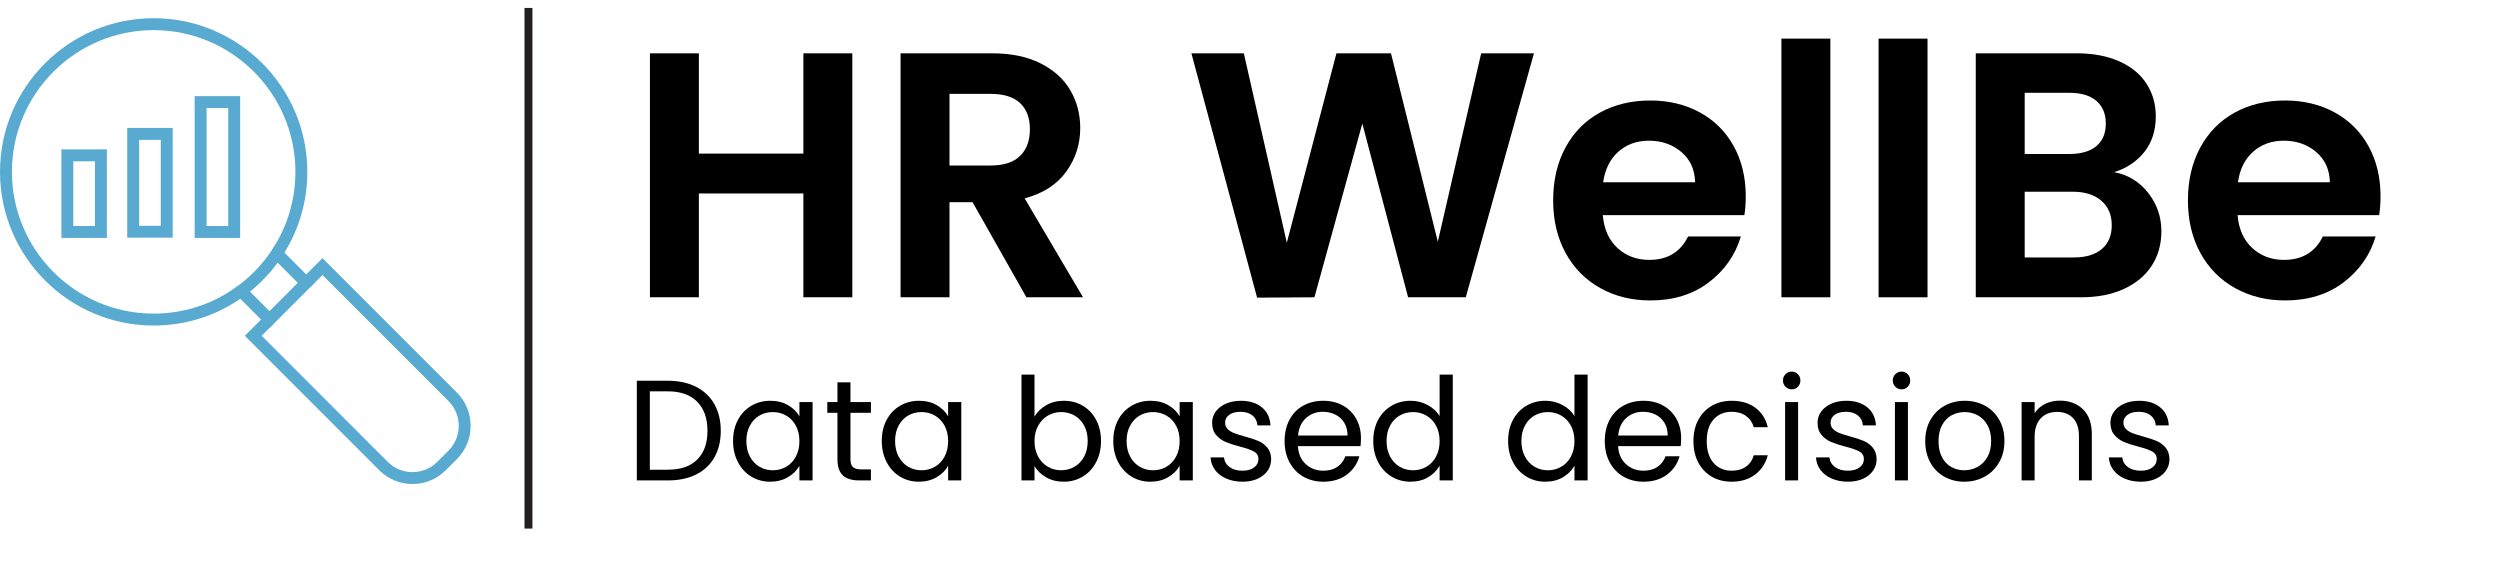
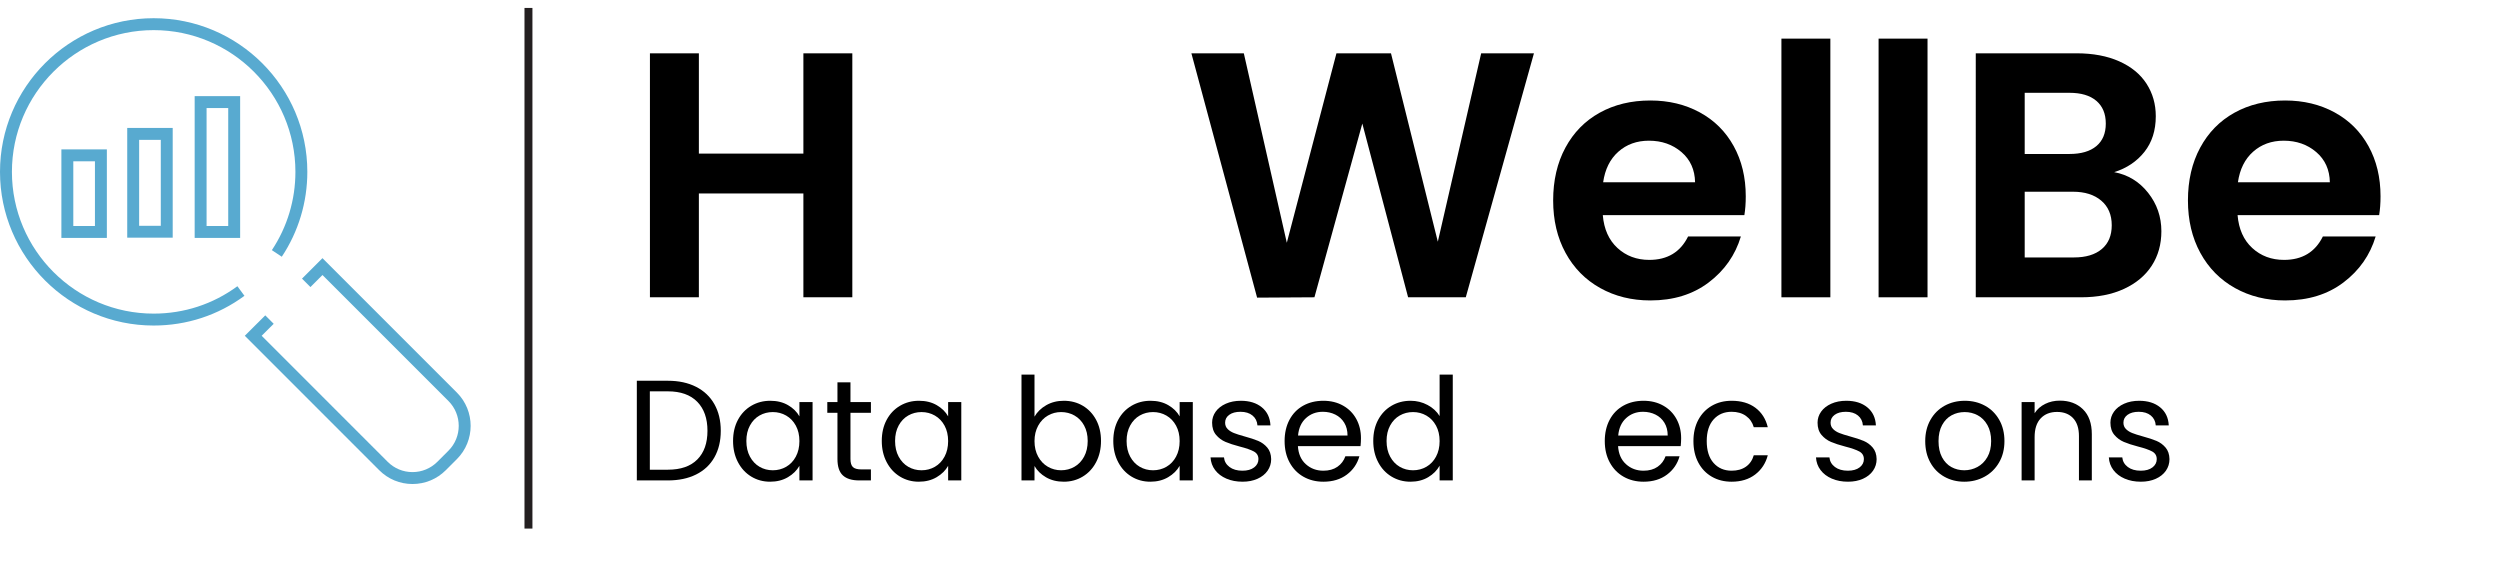
<svg xmlns="http://www.w3.org/2000/svg" id="Layer_1" x="0px" y="0px" viewBox="0 0 629.381 146.394" style="enable-background:new 0 0 629.381 146.394;" xml:space="preserve">
  <style type="text/css"> .st0{fill:#231F20;} .st1{fill:#58AAD0;} </style>
  <g>
    <g>
      <path d="M175.245,97.386c2.004,1.021,3.54,2.479,4.608,4.374c1.068,1.896,1.602,4.128,1.602,6.696 c0,2.568-0.534,4.794-1.602,6.678c-1.068,1.884-2.604,3.324-4.608,4.32 c-2.004,0.996-4.374,1.494-7.11,1.494h-7.812v-25.092h7.812 C170.871,95.856,173.241,96.366,175.245,97.386z M175.551,115.674 c1.704-1.716,2.556-4.122,2.556-7.218c0-3.12-0.858-5.556-2.574-7.308 c-1.716-1.752-4.182-2.628-7.398-2.628h-4.536v19.728h4.536 C171.376,118.248,173.847,117.391,175.551,115.674z" />
      <path d="M185.775,105.702c0.815-1.524,1.938-2.706,3.366-3.546c1.427-0.84,3.018-1.26,4.77-1.26 c1.728,0,3.228,0.372,4.5,1.116c1.271,0.744,2.219,1.68,2.844,2.808v-3.6h3.312v19.728h-3.312 v-3.672c-0.648,1.152-1.614,2.106-2.898,2.862c-1.284,0.756-2.778,1.134-4.482,1.134 c-1.752,0-3.336-0.432-4.752-1.296c-1.417-0.864-2.533-2.076-3.348-3.636 c-0.816-1.56-1.224-3.336-1.224-5.328C184.551,108.996,184.959,107.227,185.775,105.702z M200.355,107.16c-0.6-1.104-1.41-1.95-2.43-2.538c-1.02-0.587-2.142-0.882-3.366-0.882 c-1.224,0-2.34,0.288-3.348,0.864c-1.008,0.576-1.812,1.417-2.412,2.52 c-0.6,1.104-0.9,2.4-0.9,3.888c0,1.512,0.3,2.826,0.9,3.942 c0.6,1.116,1.404,1.968,2.412,2.556c1.008,0.588,2.124,0.882,3.348,0.882 c1.224,0,2.346-0.293,3.366-0.882c1.02-0.588,1.83-1.44,2.43-2.556 c0.6-1.116,0.9-2.417,0.9-3.906C201.255,109.561,200.955,108.265,200.355,107.16z" />
      <path d="M214.107,103.92v11.628c0,0.96,0.204,1.638,0.612,2.034c0.408,0.396,1.116,0.594,2.124,0.594 h2.412v2.772h-2.952c-1.824,0-3.192-0.419-4.104-1.26c-0.912-0.84-1.368-2.22-1.368-4.14v-11.628 h-2.556v-2.7h2.556v-4.968h3.276v4.968h5.148v2.7H214.107z" />
      <path d="M223.215,105.702c0.815-1.524,1.938-2.706,3.366-3.546c1.427-0.84,3.018-1.26,4.77-1.26 c1.728,0,3.228,0.372,4.5,1.116c1.271,0.744,2.219,1.68,2.844,2.808v-3.6h3.312v19.728h-3.312 v-3.672c-0.648,1.152-1.614,2.106-2.898,2.862c-1.284,0.756-2.778,1.134-4.482,1.134 c-1.752,0-3.336-0.432-4.752-1.296c-1.417-0.864-2.533-2.076-3.348-3.636 c-0.816-1.56-1.224-3.336-1.224-5.328C221.991,108.996,222.399,107.227,223.215,105.702z M237.795,107.16c-0.6-1.104-1.41-1.95-2.43-2.538c-1.02-0.587-2.142-0.882-3.366-0.882 c-1.224,0-2.34,0.288-3.348,0.864c-1.008,0.576-1.812,1.417-2.412,2.52 c-0.6,1.104-0.9,2.4-0.9,3.888c0,1.512,0.3,2.826,0.9,3.942 c0.6,1.116,1.404,1.968,2.412,2.556c1.008,0.588,2.124,0.882,3.348,0.882 c1.224,0,2.346-0.293,3.366-0.882c1.02-0.588,1.83-1.44,2.43-2.556 c0.6-1.116,0.9-2.417,0.9-3.906C238.695,109.561,238.395,108.265,237.795,107.16z" />
      <path d="M263.391,102.012c1.296-0.744,2.772-1.116,4.428-1.116c1.775,0,3.372,0.42,4.788,1.26 c1.416,0.84,2.532,2.022,3.348,3.546c0.815,1.524,1.224,3.294,1.224,5.31 c0,1.992-0.409,3.768-1.224,5.328c-0.816,1.56-1.938,2.772-3.366,3.636 c-1.428,0.864-3.019,1.296-4.77,1.296c-1.705,0-3.199-0.372-4.482-1.116 c-1.284-0.744-2.25-1.692-2.898-2.844v3.636h-3.276V94.308h3.276v10.584 C261.111,103.717,262.095,102.756,263.391,102.012z M272.931,107.124 c-0.6-1.104-1.41-1.944-2.43-2.52c-1.02-0.576-2.142-0.864-3.366-0.864 c-1.201,0-2.311,0.294-3.33,0.882c-1.021,0.588-1.836,1.44-2.448,2.556 c-0.612,1.116-0.918,2.406-0.918,3.87c0,1.488,0.306,2.79,0.918,3.906 c0.612,1.116,1.428,1.968,2.448,2.556c1.02,0.588,2.129,0.882,3.33,0.882 c1.224,0,2.346-0.293,3.366-0.882c1.02-0.588,1.83-1.44,2.43-2.556 c0.6-1.116,0.9-2.43,0.9-3.942C273.831,109.524,273.53,108.229,272.931,107.124z" />
      <path d="M281.499,105.702c0.815-1.524,1.938-2.706,3.366-3.546c1.427-0.84,3.018-1.26,4.77-1.26 c1.728,0,3.228,0.372,4.5,1.116c1.271,0.744,2.219,1.68,2.844,2.808v-3.6h3.312v19.728h-3.312 v-3.672c-0.648,1.152-1.614,2.106-2.898,2.862c-1.284,0.756-2.778,1.134-4.482,1.134 c-1.752,0-3.336-0.432-4.752-1.296c-1.417-0.864-2.533-2.076-3.348-3.636 c-0.816-1.56-1.224-3.336-1.224-5.328C280.275,108.996,280.683,107.227,281.499,105.702z M296.079,107.16c-0.6-1.104-1.41-1.95-2.43-2.538c-1.02-0.587-2.142-0.882-3.366-0.882 c-1.224,0-2.34,0.288-3.348,0.864c-1.008,0.576-1.812,1.417-2.412,2.52 c-0.6,1.104-0.9,2.4-0.9,3.888c0,1.512,0.3,2.826,0.9,3.942 c0.6,1.116,1.404,1.968,2.412,2.556c1.008,0.588,2.124,0.882,3.348,0.882 c1.224,0,2.346-0.293,3.366-0.882c1.02-0.588,1.83-1.44,2.43-2.556 c0.6-1.116,0.9-2.417,0.9-3.906C296.979,109.561,296.678,108.265,296.079,107.16z" />
      <path d="M308.751,120.498c-1.2-0.516-2.148-1.236-2.844-2.16c-0.697-0.924-1.08-1.986-1.152-3.186 h3.384c0.095,0.984,0.558,1.788,1.386,2.412s1.914,0.936,3.258,0.936 c1.248,0,2.232-0.275,2.952-0.828c0.72-0.552,1.08-1.248,1.08-2.088 c0-0.864-0.384-1.506-1.152-1.926c-0.769-0.419-1.957-0.834-3.564-1.242 c-1.464-0.383-2.659-0.774-3.582-1.17c-0.924-0.396-1.716-0.984-2.376-1.764 c-0.661-0.78-0.99-1.806-0.99-3.078c0-1.008,0.3-1.932,0.9-2.772 c0.6-0.84,1.452-1.506,2.556-1.998c1.104-0.492,2.364-0.738,3.78-0.738 c2.184,0,3.947,0.552,5.292,1.656c1.344,1.104,2.063,2.616,2.16,4.536h-3.276 c-0.072-1.032-0.486-1.86-1.242-2.484c-0.756-0.624-1.77-0.936-3.042-0.936 c-1.176,0-2.112,0.252-2.808,0.756c-0.697,0.504-1.044,1.164-1.044,1.98 c0,0.648,0.21,1.182,0.63,1.602c0.419,0.42,0.948,0.756,1.584,1.008 c0.636,0.252,1.518,0.535,2.646,0.846c1.416,0.384,2.568,0.762,3.456,1.134 c0.887,0.373,1.649,0.931,2.286,1.674c0.636,0.744,0.966,1.716,0.99,2.916 c0,1.08-0.3,2.052-0.9,2.916c-0.6,0.864-1.446,1.542-2.538,2.034 c-1.092,0.492-2.346,0.738-3.762,0.738C311.307,121.272,309.95,121.014,308.751,120.498z" />
      <path d="M342.518,112.308h-15.768c0.12,1.944,0.786,3.462,1.998,4.554 c1.211,1.092,2.682,1.638,4.41,1.638c1.416,0,2.598-0.33,3.546-0.99 c0.948-0.66,1.614-1.542,1.998-2.646h3.528c-0.528,1.896-1.584,3.438-3.168,4.626 s-3.552,1.782-5.904,1.782c-1.872,0-3.546-0.42-5.022-1.26c-1.476-0.84-2.634-2.034-3.474-3.582 c-0.84-1.548-1.26-3.342-1.26-5.382c0-2.04,0.408-3.828,1.224-5.364 c0.815-1.536,1.962-2.718,3.438-3.546s3.174-1.242,5.094-1.242c1.872,0,3.528,0.408,4.968,1.224 c1.44,0.816,2.55,1.938,3.33,3.366c0.78,1.428,1.17,3.042,1.17,4.842 C342.626,110.953,342.59,111.612,342.518,112.308z M338.414,106.422 c-0.552-0.9-1.302-1.584-2.25-2.052c-0.948-0.468-1.998-0.702-3.15-0.702 c-1.656,0-3.066,0.528-4.23,1.584c-1.165,1.056-1.831,2.52-1.998,4.392h12.456 C339.242,108.396,338.966,107.322,338.414,106.422z" />
      <path d="M346.946,105.702c0.815-1.524,1.938-2.706,3.366-3.546c1.427-0.84,3.029-1.26,4.806-1.26 c1.536,0,2.964,0.354,4.284,1.062c1.32,0.709,2.328,1.638,3.024,2.79V94.308h3.312v26.64h-3.312 v-3.708c-0.648,1.176-1.608,2.142-2.88,2.898c-1.272,0.756-2.76,1.134-4.464,1.134 c-1.752,0-3.343-0.432-4.77-1.296c-1.428-0.864-2.551-2.076-3.366-3.636 c-0.816-1.56-1.224-3.336-1.224-5.328C345.722,108.996,346.13,107.227,346.946,105.702z M361.526,107.16c-0.6-1.104-1.41-1.95-2.43-2.538c-1.02-0.587-2.142-0.882-3.366-0.882 c-1.224,0-2.34,0.288-3.348,0.864c-1.008,0.576-1.812,1.417-2.412,2.52 c-0.6,1.104-0.9,2.4-0.9,3.888c0,1.512,0.3,2.826,0.9,3.942 c0.6,1.116,1.404,1.968,2.412,2.556c1.008,0.588,2.124,0.882,3.348,0.882 c1.224,0,2.346-0.293,3.366-0.882c1.02-0.588,1.83-1.44,2.43-2.556 c0.6-1.116,0.9-2.417,0.9-3.906C362.426,109.561,362.126,108.265,361.526,107.16z" />
-       <path d="M380.894,105.702c0.815-1.524,1.938-2.706,3.366-3.546c1.427-0.84,3.029-1.26,4.806-1.26 c1.536,0,2.964,0.354,4.284,1.062c1.32,0.709,2.328,1.638,3.024,2.79V94.308h3.312v26.64h-3.312 v-3.708c-0.648,1.176-1.608,2.142-2.88,2.898c-1.272,0.756-2.76,1.134-4.464,1.134 c-1.752,0-3.343-0.432-4.77-1.296c-1.428-0.864-2.551-2.076-3.366-3.636 c-0.816-1.56-1.224-3.336-1.224-5.328C379.67,108.996,380.078,107.227,380.894,105.702z M395.474,107.16c-0.6-1.104-1.41-1.95-2.43-2.538c-1.02-0.587-2.142-0.882-3.366-0.882 c-1.224,0-2.34,0.288-3.348,0.864c-1.008,0.576-1.812,1.417-2.412,2.52 c-0.6,1.104-0.9,2.4-0.9,3.888c0,1.512,0.3,2.826,0.9,3.942 c0.6,1.116,1.404,1.968,2.412,2.556c1.008,0.588,2.124,0.882,3.348,0.882 c1.224,0,2.346-0.293,3.366-0.882c1.02-0.588,1.83-1.44,2.43-2.556 c0.6-1.116,0.9-2.417,0.9-3.906C396.374,109.561,396.073,108.265,395.474,107.16z" />
      <path d="M423.122,112.308h-15.768c0.12,1.944,0.786,3.462,1.998,4.554 c1.211,1.092,2.682,1.638,4.41,1.638c1.416,0,2.598-0.33,3.546-0.99 c0.948-0.66,1.614-1.542,1.998-2.646h3.528c-0.528,1.896-1.584,3.438-3.168,4.626 s-3.552,1.782-5.904,1.782c-1.872,0-3.546-0.42-5.022-1.26c-1.476-0.84-2.634-2.034-3.474-3.582 c-0.84-1.548-1.26-3.342-1.26-5.382c0-2.04,0.408-3.828,1.224-5.364 c0.815-1.536,1.962-2.718,3.438-3.546s3.174-1.242,5.094-1.242c1.872,0,3.528,0.408,4.968,1.224 c1.44,0.816,2.55,1.938,3.33,3.366c0.78,1.428,1.17,3.042,1.17,4.842 C423.23,110.953,423.194,111.612,423.122,112.308z M419.018,106.422c-0.552-0.9-1.302-1.584-2.25-2.052 c-0.948-0.468-1.998-0.702-3.15-0.702c-1.656,0-3.066,0.528-4.23,1.584 c-1.165,1.056-1.831,2.52-1.998,4.392h12.456C419.846,108.396,419.57,107.322,419.018,106.422z" />
      <path d="M427.55,105.702c0.815-1.524,1.95-2.706,3.402-3.546c1.452-0.84,3.114-1.26,4.987-1.26 c2.424,0,4.422,0.588,5.994,1.764c1.57,1.176,2.609,2.808,3.113,4.896h-3.527 c-0.338-1.2-0.99-2.147-1.963-2.844c-0.973-0.696-2.178-1.044-3.617-1.044 c-1.873,0-3.385,0.642-4.537,1.926c-1.152,1.284-1.728,3.102-1.728,5.454 c0,2.376,0.576,4.212,1.728,5.508S434.065,118.5,435.938,118.5c1.439,0,2.639-0.335,3.6-1.008 c0.959-0.671,1.619-1.632,1.98-2.88h3.527c-0.527,2.016-1.584,3.63-3.168,4.842 c-1.584,1.212-3.564,1.818-5.939,1.818c-1.873,0-3.535-0.42-4.987-1.26 c-1.452-0.84-2.586-2.028-3.402-3.564c-0.816-1.536-1.224-3.335-1.224-5.4 C426.325,109.009,426.734,107.227,427.55,105.702z" />
-       <path d="M449.509,97.368c-0.432-0.432-0.647-0.959-0.647-1.584c0-0.624,0.216-1.152,0.647-1.584 s0.96-0.648,1.584-0.648c0.6,0,1.11,0.216,1.53,0.648s0.63,0.96,0.63,1.584 c0,0.625-0.21,1.152-0.63,1.584s-0.931,0.648-1.53,0.648 C450.469,98.016,449.941,97.8,449.509,97.368z M452.677,101.22v19.728h-3.275v-19.728H452.677z" />
      <path d="M461.174,120.498c-1.201-0.516-2.148-1.236-2.845-2.16s-1.08-1.986-1.151-3.186h3.384 c0.096,0.984,0.558,1.788,1.386,2.412S463.861,118.5,465.205,118.5c1.248,0,2.232-0.275,2.952-0.828 c0.72-0.552,1.08-1.248,1.08-2.088c0-0.864-0.384-1.506-1.152-1.926 c-0.768-0.419-1.956-0.834-3.563-1.242c-1.464-0.383-2.658-0.774-3.582-1.17 s-1.716-0.984-2.376-1.764s-0.99-1.806-0.99-3.078c0-1.008,0.3-1.932,0.9-2.772 c0.6-0.84,1.451-1.506,2.556-1.998c1.104-0.492,2.363-0.738,3.78-0.738 c2.184,0,3.947,0.552,5.292,1.656c1.344,1.104,2.063,2.616,2.16,4.536h-3.276 c-0.072-1.032-0.486-1.86-1.242-2.484c-0.756-0.624-1.77-0.936-3.042-0.936 c-1.176,0-2.112,0.252-2.808,0.756c-0.696,0.504-1.044,1.164-1.044,1.98 c0,0.648,0.21,1.182,0.63,1.602s0.947,0.756,1.584,1.008c0.636,0.252,1.518,0.535,2.646,0.846 c1.416,0.384,2.568,0.762,3.456,1.134c0.888,0.373,1.65,0.931,2.286,1.674 c0.636,0.744,0.966,1.716,0.99,2.916c0,1.08-0.301,2.052-0.9,2.916 c-0.6,0.864-1.446,1.542-2.538,2.034s-2.346,0.738-3.762,0.738 C463.729,121.272,462.373,121.014,461.174,120.498z" />
-       <path d="M477.157,97.368c-0.432-0.432-0.647-0.959-0.647-1.584c0-0.624,0.216-1.152,0.647-1.584 s0.96-0.648,1.584-0.648c0.6,0,1.11,0.216,1.53,0.648s0.63,0.96,0.63,1.584 c0,0.625-0.21,1.152-0.63,1.584s-0.931,0.648-1.53,0.648 C478.117,98.016,477.589,97.8,477.157,97.368z M480.325,101.22v19.728h-3.275v-19.728H480.325z" />
      <path d="M489.486,120.012c-1.5-0.84-2.676-2.034-3.527-3.582c-0.853-1.548-1.278-3.342-1.278-5.382 c0-2.016,0.438-3.798,1.314-5.346c0.876-1.548,2.069-2.736,3.582-3.564 c1.512-0.828,3.204-1.242,5.075-1.242c1.872,0,3.564,0.414,5.076,1.242 c1.513,0.828,2.706,2.01,3.582,3.546c0.876,1.536,1.314,3.325,1.314,5.364 c0,2.04-0.45,3.834-1.351,5.382c-0.899,1.548-2.118,2.742-3.653,3.582 c-1.536,0.84-3.24,1.26-5.112,1.26C492.66,121.272,490.986,120.853,489.486,120.012z M497.821,117.564c1.031-0.552,1.865-1.38,2.502-2.484c0.635-1.104,0.953-2.448,0.953-4.032 s-0.312-2.928-0.936-4.032c-0.624-1.104-1.44-1.926-2.448-2.466s-2.101-0.81-3.275-0.81 c-1.201,0-2.299,0.27-3.294,0.81c-0.997,0.54-1.795,1.362-2.395,2.466 c-0.6,1.104-0.899,2.448-0.899,4.032c0,1.608,0.293,2.964,0.882,4.068 c0.588,1.104,1.373,1.926,2.357,2.466c0.984,0.54,2.064,0.81,3.24,0.81 S496.789,118.117,497.821,117.564z" />
      <path d="M524.388,103.038c1.488,1.453,2.232,3.546,2.232,6.282v11.628h-3.24v-11.16 c0-1.967-0.492-3.474-1.476-4.518c-0.984-1.044-2.328-1.566-4.032-1.566 c-1.729,0-3.103,0.54-4.122,1.62c-1.021,1.08-1.53,2.652-1.53,4.716v10.908h-3.275v-19.728 h3.275v2.808c0.648-1.008,1.53-1.788,2.646-2.34c1.115-0.552,2.346-0.828,3.689-0.828 C520.956,100.86,522.9,101.586,524.388,103.038z" />
      <path d="M534.901,120.498c-1.201-0.516-2.148-1.236-2.845-2.16s-1.08-1.986-1.151-3.186h3.384 c0.096,0.984,0.558,1.788,1.386,2.412s1.914,0.936,3.258,0.936c1.248,0,2.232-0.275,2.952-0.828 c0.72-0.552,1.08-1.248,1.08-2.088c0-0.864-0.384-1.506-1.152-1.926 c-0.768-0.419-1.956-0.834-3.563-1.242c-1.464-0.383-2.658-0.774-3.582-1.17 s-1.716-0.984-2.376-1.764s-0.99-1.806-0.99-3.078c0-1.008,0.3-1.932,0.9-2.772 c0.6-0.84,1.451-1.506,2.556-1.998c1.104-0.492,2.363-0.738,3.78-0.738 c2.184,0,3.947,0.552,5.292,1.656c1.344,1.104,2.063,2.616,2.16,4.536h-3.276 c-0.072-1.032-0.486-1.86-1.242-2.484c-0.756-0.624-1.77-0.936-3.042-0.936 c-1.176,0-2.112,0.252-2.808,0.756c-0.696,0.504-1.044,1.164-1.044,1.98 c0,0.648,0.21,1.182,0.63,1.602s0.947,0.756,1.584,1.008c0.636,0.252,1.518,0.535,2.646,0.846 c1.416,0.384,2.568,0.762,3.456,1.134c0.888,0.373,1.65,0.931,2.286,1.674 c0.636,0.744,0.966,1.716,0.99,2.916c0,1.08-0.301,2.052-0.9,2.916 c-0.6,0.864-1.446,1.542-2.538,2.034s-2.346,0.738-3.762,0.738 C537.457,121.272,536.1,121.014,534.901,120.498z" />
    </g>
    <g>
      <rect x="132.041" y="1.998" class="st0" width="2" height="131.072" />
    </g>
    <g>
      <path class="st1" d="M38.68,81.954c-21.328,0-38.68-17.356-38.68-38.69 c0-21.328,17.352-38.68,38.68-38.68c21.334,0,38.69,17.352,38.69,38.68 c0,7.643-2.224,15.032-6.43,21.369l-2.499-1.659c3.879-5.844,5.929-12.659,5.929-19.71 c0-19.674-16.01-35.68-35.69-35.68c-19.674,0-35.68,16.006-35.68,35.68 c0,19.68,16.006,35.69,35.68,35.69c7.665,0,14.954-2.385,21.081-6.897l1.779,2.415 C54.894,79.367,46.989,81.954,38.68,81.954z" />
    </g>
    <g>
-       <path class="st1" d="M67.84,82.576l-9.488-9.489l1.413-1.033c3.417-2.5,6.336-5.554,8.676-9.079 l1.014-1.527l9.756,9.757L67.84,82.576z M62.921,73.413l4.919,4.919l7.129-7.128l-5.074-5.074 C67.895,68.856,65.559,71.296,62.921,73.413z" />
-     </g>
+       </g>
    <g>
      <path class="st1" d="M103.846,121.851c-0.003,0-0.005,0-0.008,0c-3.163-0.002-6.135-1.237-8.371-3.478 L61.628,84.533l5.153-5.141l2.119,2.124l-3.027,3.02l31.718,31.718 c1.67,1.674,3.89,2.596,6.25,2.598c0.002,0,0.004,0,0.006,0c2.363,0,4.587-0.922,6.263-2.598 l2.79-2.79c3.449-3.449,3.449-9.06,0-12.509L81.18,69.235l-3.029,3.029l-2.121-2.121l5.15-5.151 l33.841,33.841c4.619,4.618,4.619,12.133,0,16.751l-2.79,2.79 C109.988,120.617,107.011,121.851,103.846,121.851z" />
    </g>
    <g>
      <g>
        <path class="st1" d="M26.903,59.896H15.455V37.608h11.447V59.896z M18.455,56.896h5.447V40.608h-5.447 V56.896z" />
      </g>
      <g>
        <path class="st1" d="M43.478,59.839H32.029V32.207h11.45V59.839z M35.029,56.839h5.45V35.207h-5.45 V56.839z" />
      </g>
      <g>
        <path class="st1" d="M60.457,59.896h-11.45V24.202h11.45V59.896z M52.007,56.896h5.45V27.202h-5.45 V56.896z" />
      </g>
    </g>
    <g>
      <path d="M214.575,13.42v61.424h-12.32V48.708h-26.312v26.136h-12.32V13.42h12.32v25.256h26.312 V13.42H214.575z" />
-       <path d="M258.399,74.844l-13.552-23.936h-5.808v23.936h-12.32V13.42h23.056 c4.752,0,8.8,0.836,12.144,2.508c3.344,1.672,5.852,3.931,7.524,6.776 c1.672,2.846,2.508,6.028,2.508,9.548c0,4.048-1.174,7.7-3.52,10.956 c-2.347,3.256-5.838,5.5-10.472,6.732l14.696,24.904H258.399z M239.039,41.668h10.296 c3.344,0,5.837-0.806,7.48-2.42c1.642-1.613,2.464-3.856,2.464-6.732 c0-2.816-0.822-5.001-2.464-6.556c-1.643-1.554-4.136-2.332-7.48-2.332h-10.296V41.668z" />
      <path d="M386.174,13.42l-17.16,61.424h-14.52l-11.528-43.736l-12.056,43.736l-14.432,0.088 l-16.544-61.512h13.2l10.824,47.696l12.496-47.696h13.728l11.792,47.432l10.912-47.432H386.174z" />
      <path d="M439.148,54.164h-35.64c0.293,3.52,1.525,6.278,3.696,8.272 c2.169,1.995,4.84,2.992,8.008,2.992c4.576,0,7.832-1.965,9.768-5.896h13.288 c-1.408,4.694-4.107,8.551-8.096,11.572c-3.99,3.022-8.888,4.532-14.696,4.532 c-4.694,0-8.903-1.041-12.628-3.124c-3.727-2.082-6.63-5.03-8.712-8.844 c-2.083-3.813-3.124-8.213-3.124-13.2c0-5.045,1.026-9.474,3.08-13.288 c2.053-3.813,4.928-6.746,8.624-8.8c3.696-2.053,7.949-3.08,12.76-3.08 c4.634,0,8.785,0.998,12.452,2.992c3.666,1.995,6.512,4.826,8.536,8.492 c2.023,3.667,3.036,7.876,3.036,12.628C439.501,51.172,439.383,52.756,439.148,54.164z M426.74,45.892 c-0.059-3.168-1.203-5.705-3.432-7.612c-2.23-1.906-4.958-2.86-8.184-2.86 c-3.051,0-5.618,0.924-7.7,2.772c-2.083,1.848-3.359,4.415-3.828,7.7H426.74z" />
      <path d="M460.796,9.724v65.12h-12.32V9.724H460.796z" />
      <path d="M485.259,9.724v65.12h-12.32V9.724H485.259z" />
      <path d="M540.788,48.532c2.229,2.816,3.344,6.043,3.344,9.68c0,3.286-0.807,6.175-2.42,8.668 c-1.615,2.494-3.947,4.444-6.996,5.852c-3.051,1.408-6.66,2.112-10.824,2.112h-26.488V13.42 h25.344c4.166,0,7.758,0.675,10.781,2.024c3.02,1.35,5.309,3.227,6.863,5.632 c1.553,2.406,2.332,5.134,2.332,8.184c0,3.579-0.955,6.571-2.859,8.976 c-1.908,2.406-4.445,4.107-7.613,5.104C535.712,43.986,538.557,45.716,540.788,48.532z M509.723,38.764 h11.264c2.934,0,5.191-0.66,6.775-1.98s2.377-3.212,2.377-5.676c0-2.464-0.793-4.37-2.377-5.72 c-1.584-1.349-3.842-2.024-6.775-2.024h-11.264V38.764z M529.128,62.7 c1.672-1.408,2.508-3.402,2.508-5.984c0-2.64-0.881-4.708-2.641-6.204s-4.135-2.244-7.127-2.244 h-12.145v16.544h12.408C525.124,64.812,527.456,64.108,529.128,62.7z" />
      <path d="M598.955,54.164h-35.64c0.293,3.52,1.524,6.278,3.695,8.272 c2.17,1.995,4.84,2.992,8.008,2.992c4.576,0,7.832-1.965,9.769-5.896h13.288 c-1.408,4.694-4.107,8.551-8.096,11.572c-3.99,3.022-8.889,4.532-14.696,4.532 c-4.694,0-8.903-1.041-12.628-3.124c-3.727-2.082-6.631-5.03-8.712-8.844 c-2.083-3.813-3.124-8.213-3.124-13.2c0-5.045,1.025-9.474,3.08-13.288 c2.053-3.813,4.928-6.746,8.624-8.8c3.695-2.053,7.948-3.08,12.76-3.08 c4.634,0,8.785,0.998,12.452,2.992c3.665,1.995,6.512,4.826,8.536,8.492 c2.023,3.667,3.035,7.876,3.035,12.628C599.306,51.172,599.188,52.756,598.955,54.164z M586.547,45.892 c-0.059-3.168-1.203-5.705-3.432-7.612c-2.23-1.906-4.958-2.86-8.185-2.86 c-3.051,0-5.618,0.924-7.699,2.772c-2.084,1.848-3.359,4.415-3.828,7.7H586.547z" />
    </g>
  </g>
</svg>